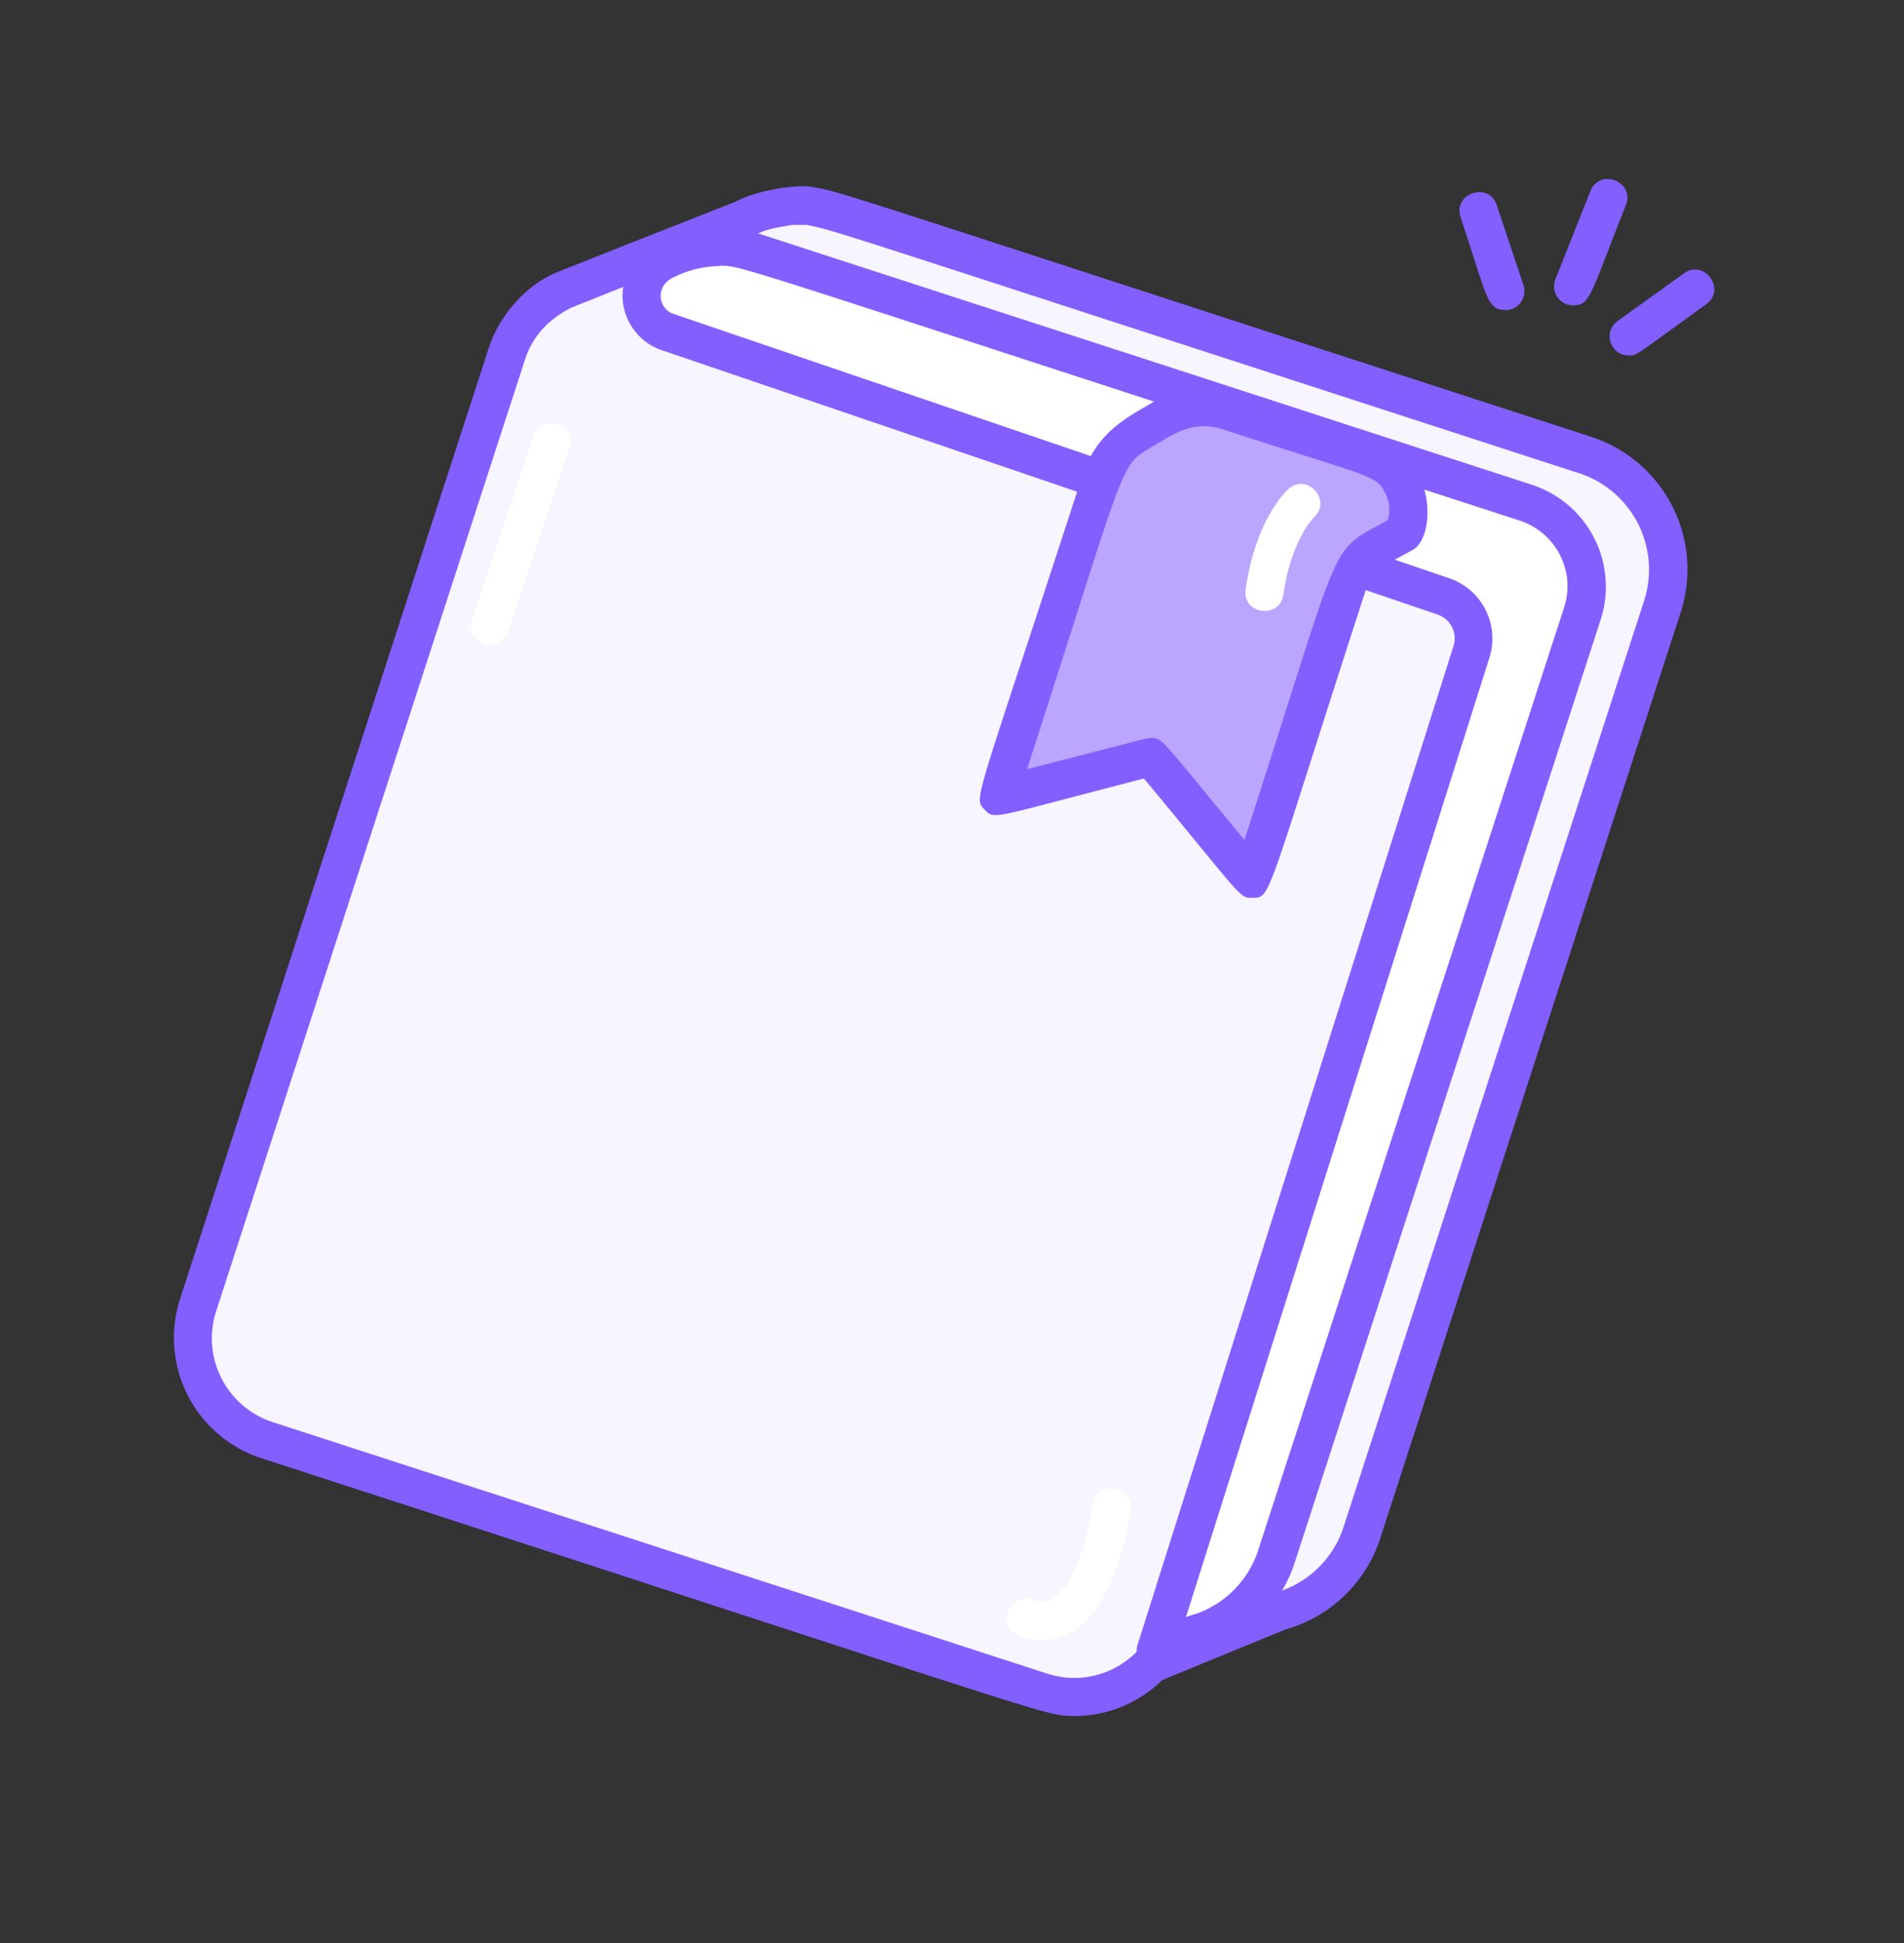
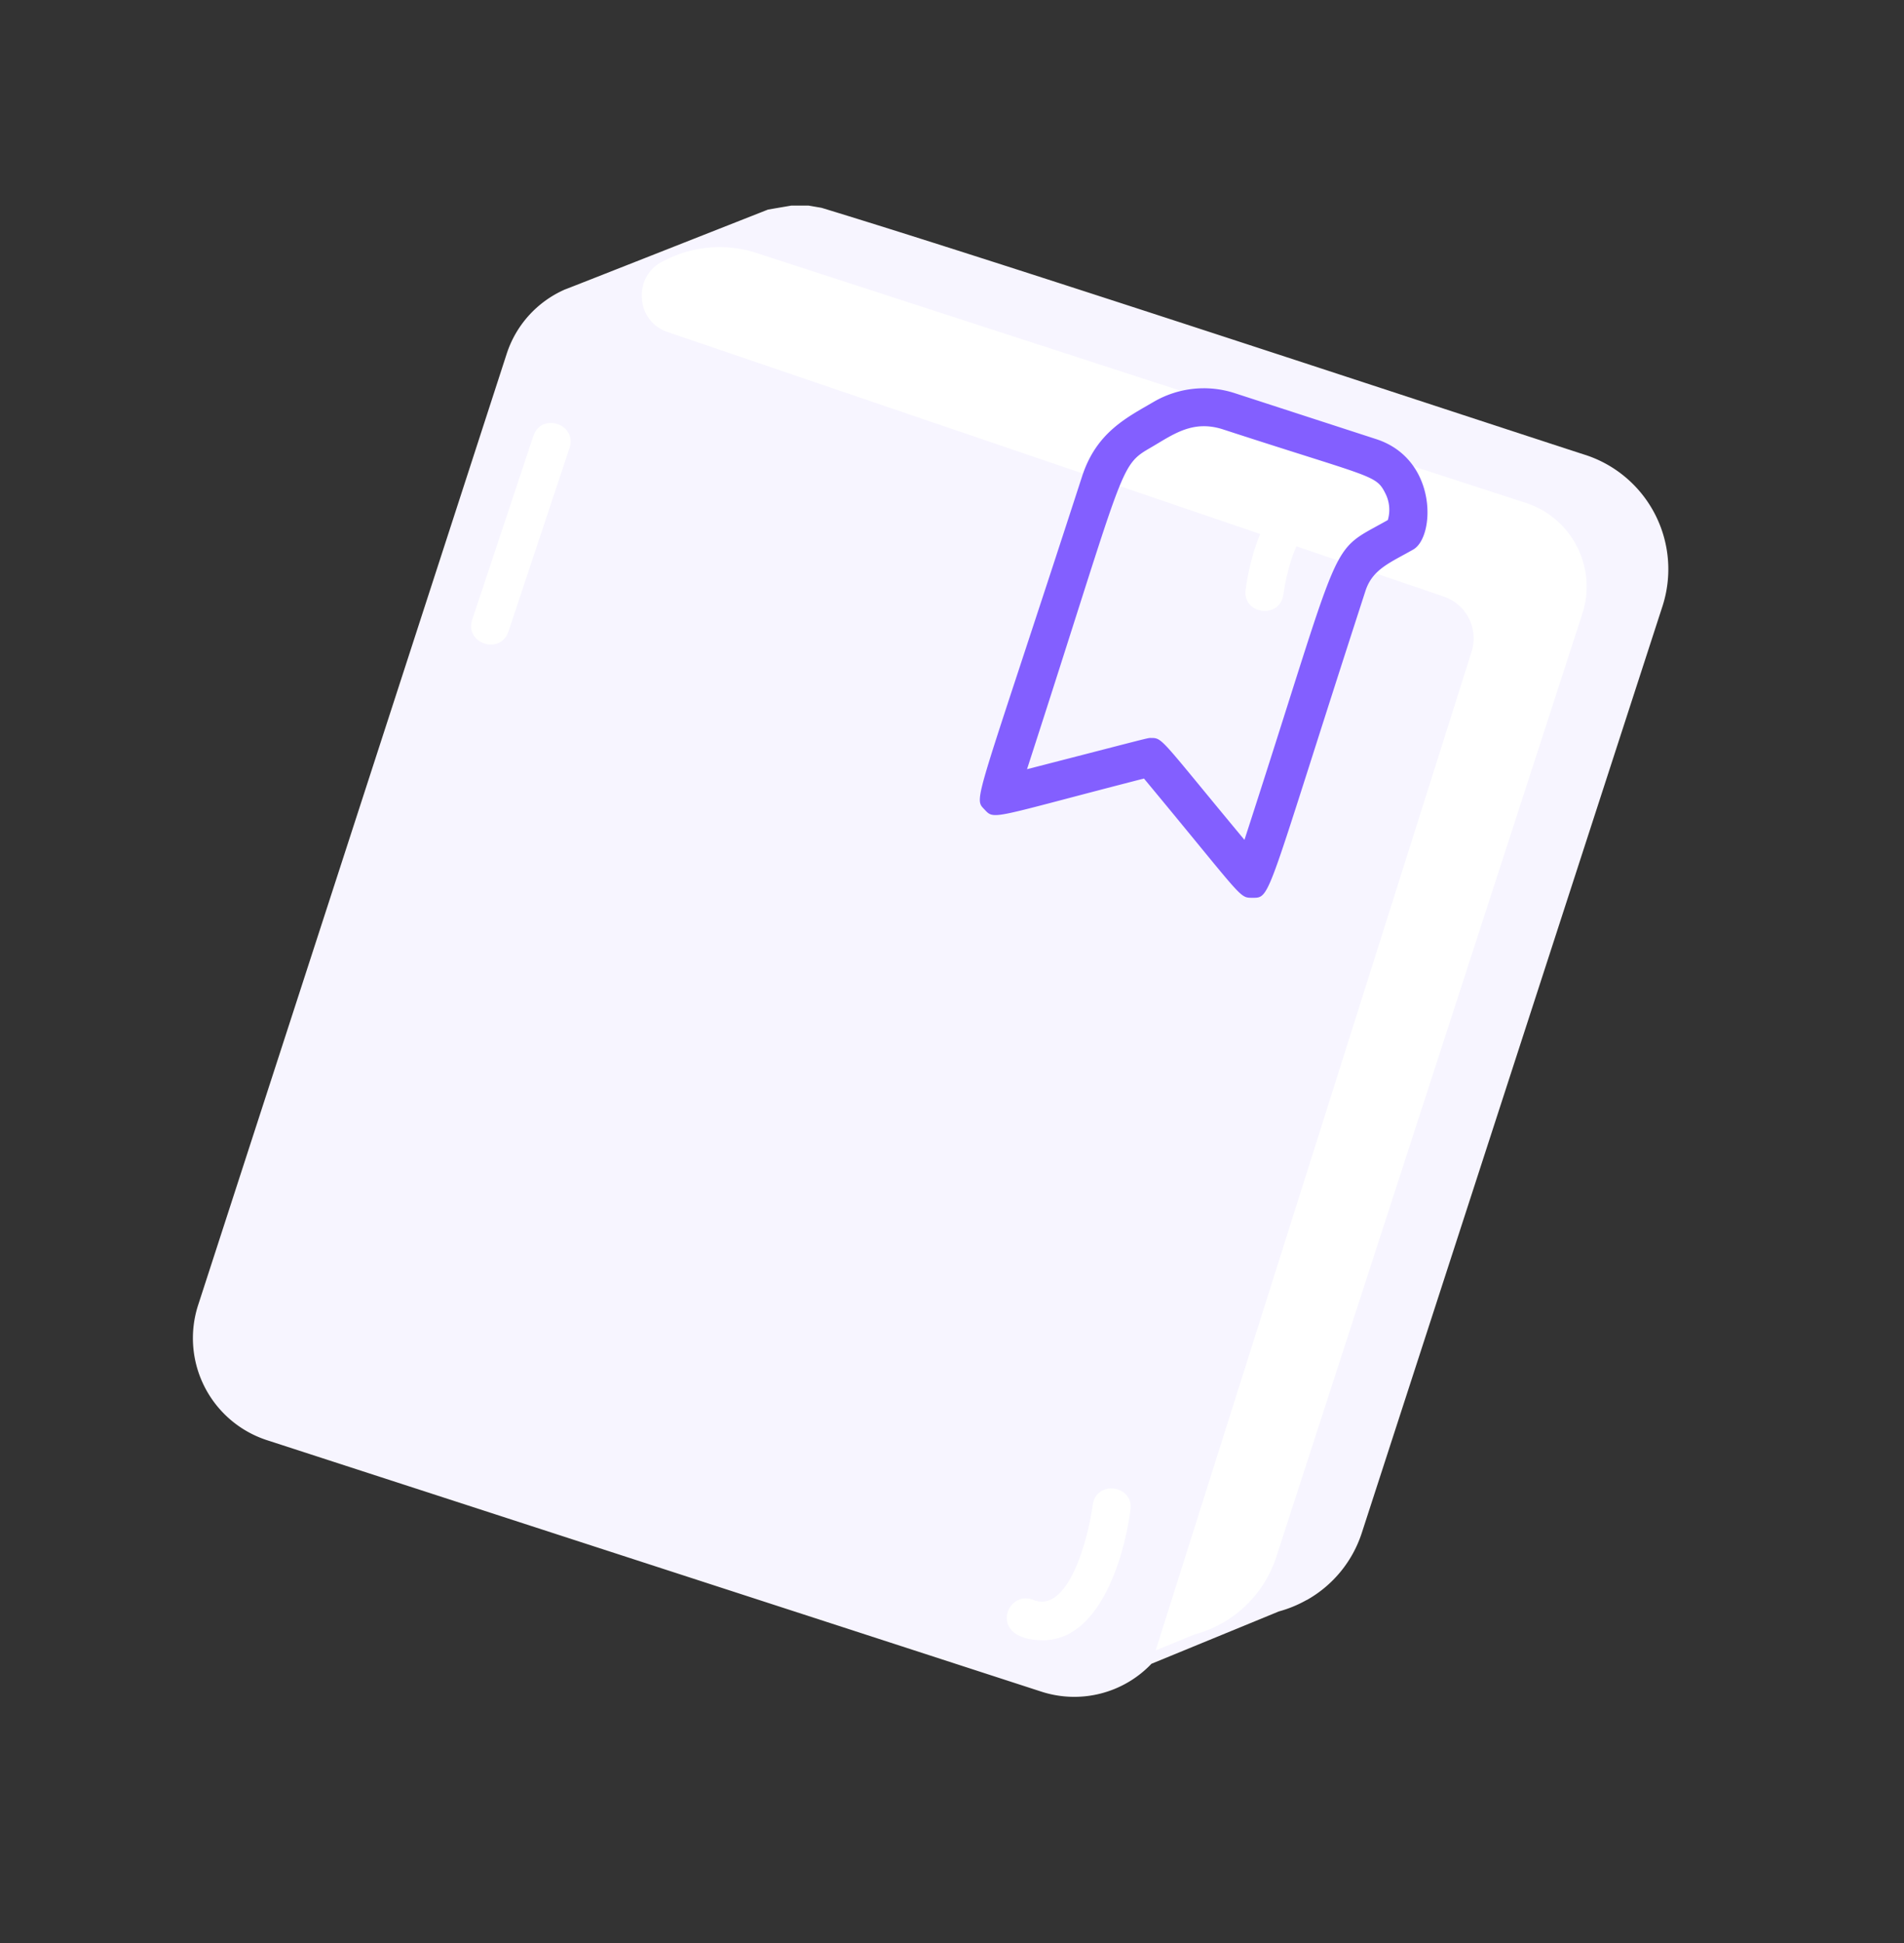
<svg xmlns="http://www.w3.org/2000/svg" width="50" height="51" fill="none">
  <rect width="100%" height="100%" fill="#333333" stroke="none" />
-   <path fill="#835FFF" d="M39.531 8.135c-.49 0-.475-.34-1.175-2.435-.21-.625.74-.945.95-.315l.7 2.095a.5.5 0 0 1-.475.66zm1.78-.12a.5.5 0 0 1-.465-.685l.92-2.315c.245-.615 1.175-.245.93.37-.945 2.375-.93 2.63-1.385 2.63m1.46 1.315c-.485 0-.685-.625-.29-.905l1.74-1.25c.535-.385 1.12.425.585.81-1.895 1.365-1.81 1.345-2.03 1.345z" />
  <path fill="#F7F5FF" d="M41.633 11.942c-4.755-1.546-15.275-5.03-20.055-6.486-.05-.01 0 0-.345-.06h-.455c-.05.01 0 0-.61.105-5.345 2.105-5.295 2.085-5.355 2.105h.005a2.78 2.78 0 0 0-1.515 1.69l-8.1 24.96a2.816 2.816 0 0 0 1.805 3.545l20.335 6.6a2.8 2.8 0 0 0 2.895-.73l3.345-1.374q.384-.105.73-.3h.005a3.13 3.13 0 0 0 1.445-1.766l7.895-24.32a3.155 3.155 0 0 0-2.025-3.97" />
-   <path fill="#835FFF" d="M28.222 45.038c-.815 0-.055.15-21.365-6.765a3.323 3.323 0 0 1-2.13-4.175l8.105-24.955c.315-.975 1.105-1.73 1.805-2 .085-.04 3.12-1.235 4.685-1.85.58-.31 1.61-.46 2-.385.86.15.025-.075 20.47 6.56a3.66 3.66 0 0 1 2.345 4.6l-7.895 24.32a3.65 3.65 0 0 1-2.495 2.385l-3.225 1.325a3.3 3.3 0 0 1-2.305.945zM15.037 8.058c-.61.305-1.045.74-1.255 1.395l-8.105 24.96a2.313 2.313 0 0 0 1.485 2.915l20.335 6.6c.85.275 1.76.045 2.38-.6q.074-.076.17-.115c1.115-.46 3.385-1.39 3.4-1.395a2.64 2.64 0 0 0 1.835-1.735l7.895-24.32a2.66 2.66 0 0 0-1.705-3.34c-20.26-6.575-19.39-6.33-20.29-6.52h-.37c-.215.035-.54.085-.745.16-.05.015-4.99 1.98-5.04 2.005z" />
  <path fill="#fff" d="m41.553 16.11-8.035 24.75a3.1 3.1 0 0 1-1.425 1.746h-.005c-.225.13-.47.23-.72.295l-1.02.42 8.295-26.21a1.16 1.16 0 0 0-.735-1.455l-20.375-6.94c-.87-.295-.92-1.515-.075-1.88.7-.365 1.57-.465 2.395-.2L40.068 13.2a2.31 2.31 0 0 1 1.485 2.91" />
-   <path fill="#835FFF" d="M30.35 43.82c-.34 0-.58-.33-.476-.65l8.295-26.21a.66.66 0 0 0-.42-.83L17.374 9.19c-1.22-.415-1.62-2.32.31-2.99a3.64 3.64 0 0 1 2.33-.04l20.215 6.565a2.813 2.813 0 0 1 1.805 3.54L34 41.015a3.59 3.59 0 0 1-2.465 2.36c-1.04.43-1.04.445-1.18.445zM18.9 6.985c-.436 0-.87.12-1.21.295-.48.21-.426.815 0 .96l20.374 6.94a1.67 1.67 0 0 1 1.05 2.08l-7.97 25.185c.17-.07.35-.08.69-.28.015-.01.03-.015.045-.025a2.62 2.62 0 0 0 1.16-1.445l8.035-24.75c.31-.95-.215-1.97-1.165-2.28-20.975-6.81-20.38-6.69-21.015-6.69z" />
-   <path fill="#BAA5FF" d="m32.876 23.069-2.655-3.195-4.01 1.03 2.675-8.245a2.43 2.43 0 0 1 1.085-1.346c1.685-.98 1.295-.844 6.005.685.73.236 1.21.98.885 1.99-1.655.936-.985-.18-3.985 9.076z" />
  <path fill="#835FFF" d="M32.876 23.565c-.34 0-.235 0-2.835-3.13-4.03 1.035-3.92 1.1-4.19.81-.295-.31-.25-.075 2.565-8.74.375-1.16 1.175-1.545 1.885-1.96a2.62 2.62 0 0 1 2.125-.225l3.71 1.205c1.625.525 1.555 2.575.975 2.9-.615.35-1.07.515-1.255 1.09-2.65 8.165-2.465 8.05-2.975 8.05zM30.22 19.37c.32 0 .235 0 2.46 2.675 2.675-8.24 2.15-7.48 3.765-8.395a.95.95 0 0 0-.065-.7c-.25-.495-.32-.395-4.265-1.68-.795-.255-1.3.13-1.89.475-.855.495-.65.41-3.255 8.445 3.25-.835 3.155-.82 3.255-.82z" />
  <path fill="#fff" d="M27.391 43.054c-1.485 0-.965-1.345-.26-1.06.91.37 1.435-1.545 1.565-2.495.09-.655 1.08-.525.99.135-.19 1.405-.865 3.42-2.295 3.42m-14.99-26.79 1.605-4.82c.21-.63 1.16-.31.95.315l-1.605 4.82c-.21.625-1.16.31-.95-.315m20.31-.795c.26-1.815 1.04-2.555 1.125-2.635.49-.435 1.155.3.67.745-.02.02-.6.6-.805 2.03-.095.655-1.085.515-.99-.14" />
</svg>